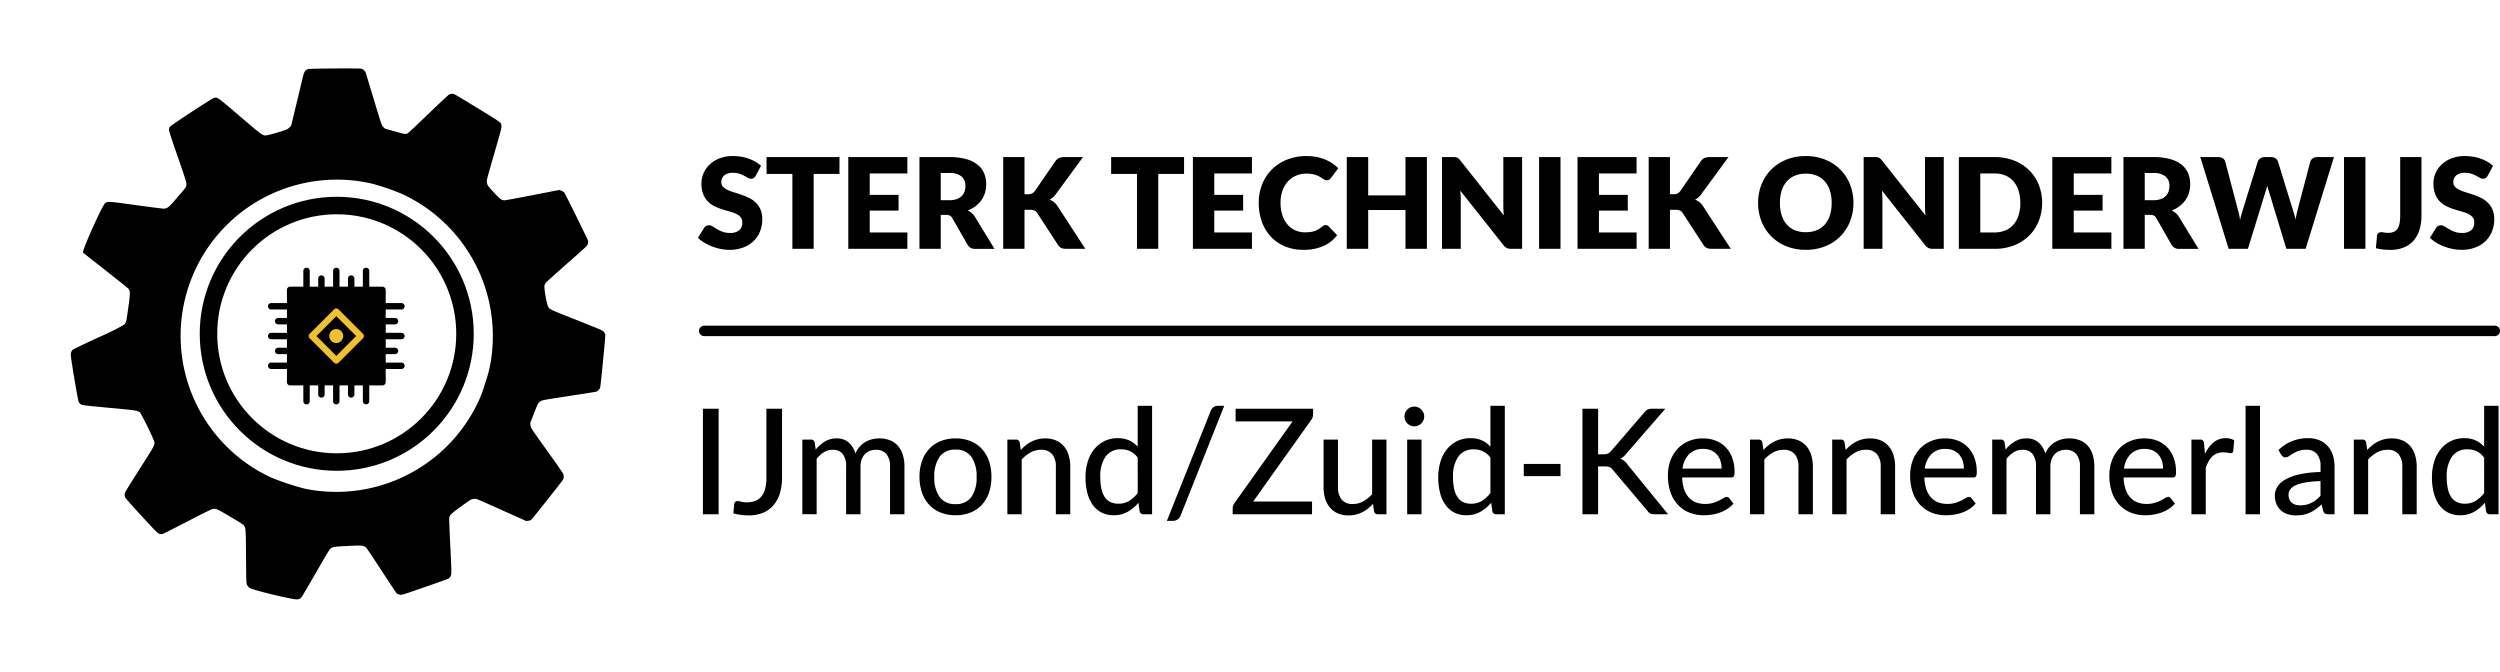
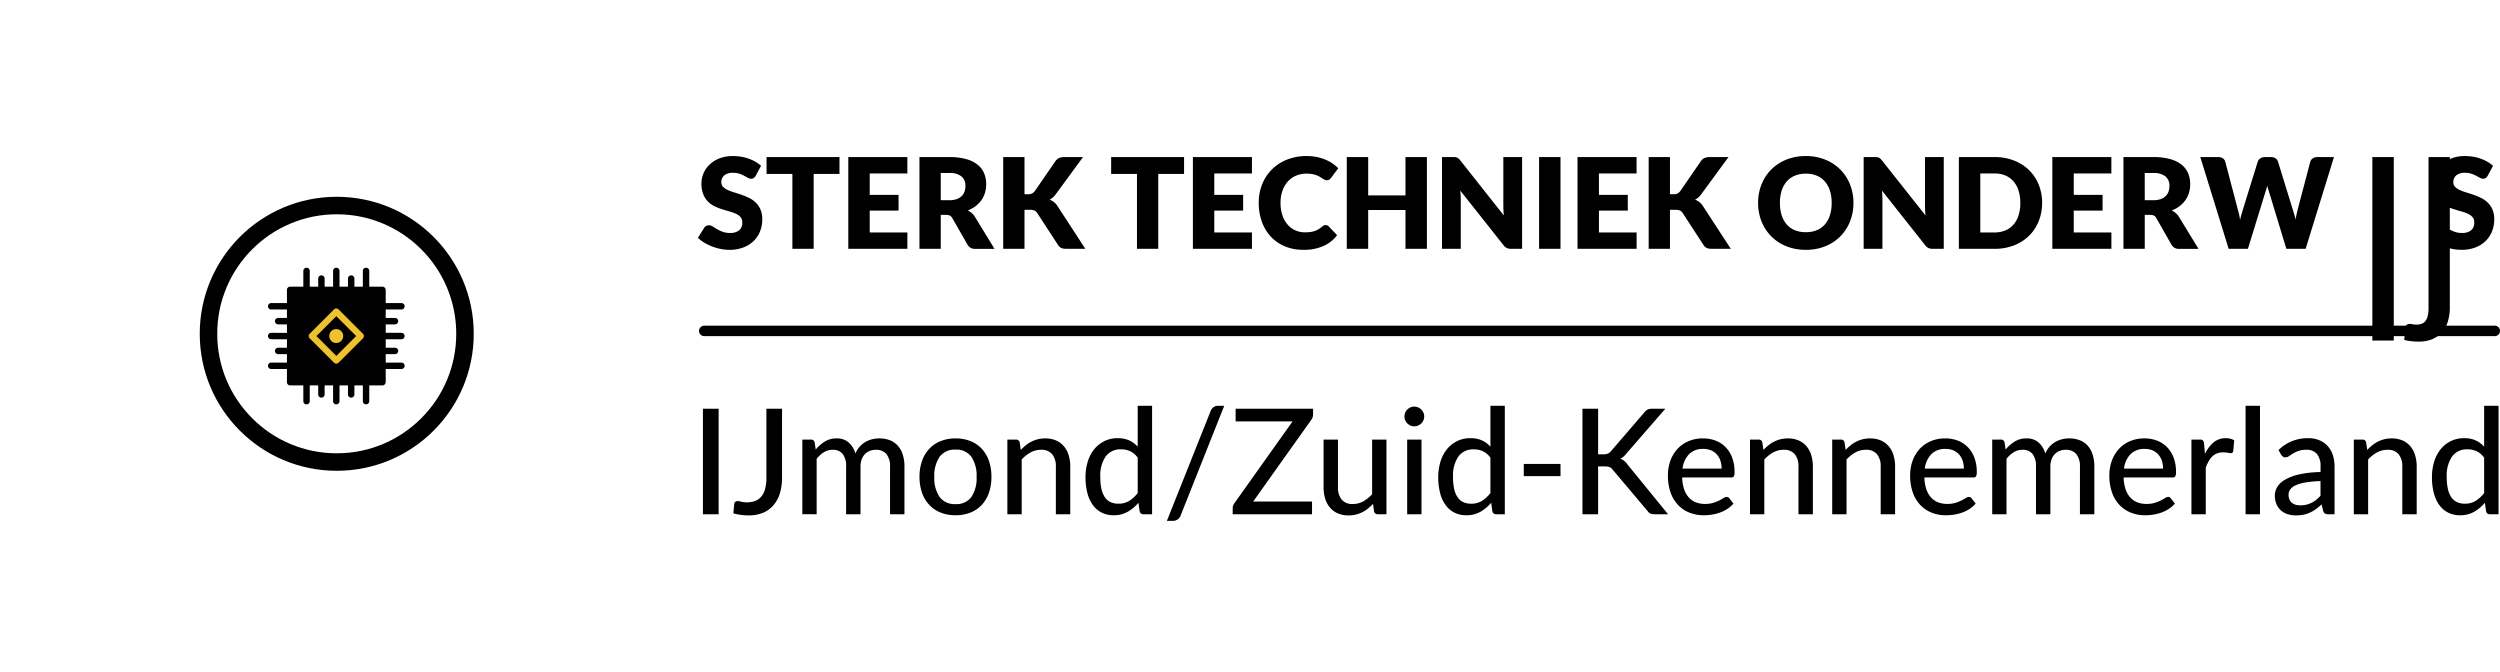
<svg xmlns="http://www.w3.org/2000/svg" width="714.553" height="192.096" viewBox="0 0 714.553 192.096">
  <g id="STO_logo_zwart" data-name="STO logo zwart" transform="translate(10.052)">
    <g id="Group_6" data-name="Group 6" transform="translate(-10.052 0)">
-       <path id="Path_4" data-name="Path 4" d="M86.262.167a2.574,2.574,0,0,0-.668.5c-.167.191-1.824,3.184-3.685,6.666s-3.553,6.593-3.768,6.939c-.632,1-.584.99-3.911,1.121l-2.945.131-.632-.31c-.632-.311-.7-.406-4.96-6.547-2.385-3.421-4.448-6.391-4.6-6.594a2,2,0,0,0-1.574-.763c-.513,0-14,4.483-14.464,4.806-.692.488-.835,1.061-.7,2.8.286,3.53.847,10.637.966,12.27l.143,1.825-.346.679c-.334.657-.453.764-2.79,2.386A28.656,28.656,0,0,1,39.46,27.9c-.978.286-1.1.251-8.776-2.933C22.8,21.7,23.029,21.786,22.1,22.2c-.453.214-9.313,11.232-9.492,11.8a1.511,1.511,0,0,0,0,.919c.1.3,1.812,2.659,4.793,6.581,4.03,5.318,4.662,6.213,4.782,6.726.167.774.167.774-1.383,4.472-1.371,3.3-1.681,3.767-2.611,4.1-.274.1-3.863.787-8,1.527-7.87,1.407-7.906,1.419-8.43,2.134C1.136,61.3-.4,75.586.1,75.885c.072.048,3.494,1.311,7.6,2.814s7.631,2.838,7.834,2.957c.787.453.966.966,1.681,4.925.37,2.015.668,3.91.668,4.234A2.4,2.4,0,0,1,17.6,91.9a72.465,72.465,0,0,1-5.867,5.711c-3.088,2.862-5.712,5.377-5.843,5.569a1.684,1.684,0,0,0-.215.966c0,.549.3,1.157,3.041,6.487,1.681,3.231,3.2,6.033,3.375,6.224a2.016,2.016,0,0,0,.811.465c.465.131,1.037.024,7.953-1.539,7.8-1.764,8.073-1.8,8.943-1.4a78.988,78.988,0,0,1,6.344,6.546c.453.835.429,1.073-.787,5.819-2.8,10.934-2.743,10.7-2.588,11.208a2.388,2.388,0,0,0,.405.776c.143.167,2.886,1.777,6.093,3.577,5.282,2.969,5.89,3.28,6.379,3.28a2.029,2.029,0,0,0,.906-.215c.2-.131,2.743-2.647,5.664-5.616s5.5-5.5,5.747-5.616c.87-.465,1.109-.441,5.473.537,2.254.5,4.233.99,4.388,1.1.823.536.87.644,3.41,8.275,2.4,7.191,2.468,7.381,2.921,7.787a2.194,2.194,0,0,0,.918.5c1.085.2,7.846-.227,12.163-.775,1.956-.251,2.373-.453,2.707-1.347.107-.286.894-3.84,1.741-7.894,1.025-4.841,1.634-7.512,1.777-7.75.465-.74.811-.919,4.448-2.3,3.923-1.5,4.424-1.61,5.294-1.145.215.119,2.957,2.277,6.081,4.8s5.855,4.686,6.057,4.806a1.546,1.546,0,0,0,.99.167c.608-.036.739-.131,4.162-2.719,6.952-5.258,7.608-5.772,7.834-6.093a1.984,1.984,0,0,0,.286-.894c.06-.525-.179-1.216-2.707-7.846-1.526-4.007-2.8-7.465-2.826-7.691-.119-.823.155-1.335,2.063-3.959,1.025-1.4,1.979-2.671,2.122-2.814a2.474,2.474,0,0,1,1.8-.763c.322,0,3.887.358,7.906.8l7.3.787.513-.227a2.866,2.866,0,0,0,.715-.465c.167-.191,4.34-11.376,5.032-13.486a1.855,1.855,0,0,0-.513-2.051c-.238-.25-3.2-2.48-6.57-4.96-6.057-4.448-6.129-4.507-6.427-5.163l-.3-.656.143-2.564c.191-3.35.215-3.505.656-4.149.358-.512.632-.667,7.309-4.018,3.828-1.92,7.035-3.566,7.143-3.65a2.683,2.683,0,0,0,.644-1.335c0-.5-3.088-14.512-3.279-14.881a2.185,2.185,0,0,0-.632-.656c-.5-.322.012-.286-12.079-1.06-4.638-.3-4.722-.322-5.425-.99a25.366,25.366,0,0,1-2.743-5.175,2.339,2.339,0,0,1,.1-1c.1-.263,1.932-3.447,4.078-7.072,3.744-6.3,3.911-6.606,3.911-7.177a2.69,2.69,0,0,0-.167-.883c-.155-.3-10.135-10.541-10.708-10.982a1.812,1.812,0,0,0-.954-.274l-.68-.049-6.725,3.733c-3.7,2.05-6.94,3.8-7.2,3.9-.823.286-1.359.107-3.577-1.133-2.242-1.252-2.48-1.43-2.826-2.11-.31-.6-.3-.441-.584-8.955-.238-7.036-.25-7.286-.513-7.811-.441-.894.429-.632-11.733-3.53C88.825.406,87.025,0,86.882,0A2.58,2.58,0,0,0,86.262.167Zm-4.591,31.6a45.627,45.627,0,0,1,8.824,1.979,44.771,44.771,0,0,1,29.619,33.292,36.835,36.835,0,0,1,.835,8.92,34.793,34.793,0,0,1-.537,7.571,44.859,44.859,0,0,1-38.98,36.929,71.76,71.76,0,0,1-10.493-.06,44.642,44.642,0,0,1,1.729-88.786A68.612,68.612,0,0,1,81.671,31.766Z" transform="matrix(0.951, 0.309, -0.309, 0.951, 47.092, 0)" />
      <g id="Path_18" data-name="Path 18" transform="translate(57.089 56.247)" fill="none">
        <path d="M39.157,0A39.157,39.157,0,1,1,0,39.157,39.157,39.157,0,0,1,39.157,0Z" stroke="none" />
        <path d="M 39.157 5 C 34.544 5 30.071 5.902 25.863 7.682 C 21.797 9.402 18.143 11.866 15.004 15.004 C 11.866 18.143 9.402 21.797 7.682 25.863 C 5.902 30.071 5 34.544 5 39.157 C 5 43.771 5.902 48.244 7.682 52.451 C 9.402 56.518 11.866 60.172 15.004 63.31 C 18.143 66.449 21.797 68.913 25.863 70.633 C 30.071 72.412 34.544 73.315 39.157 73.315 C 43.771 73.315 48.244 72.412 52.451 70.633 C 56.518 68.913 60.172 66.449 63.31 63.31 C 66.449 60.172 68.913 56.518 70.633 52.451 C 72.412 48.244 73.315 43.771 73.315 39.157 C 73.315 34.544 72.412 30.071 70.633 25.863 C 68.913 21.797 66.449 18.143 63.31 15.004 C 60.172 11.866 56.518 9.402 52.451 7.682 C 48.244 5.902 43.771 5 39.157 5 M 39.157 0 C 60.783 0 78.315 17.531 78.315 39.157 C 78.315 60.783 60.783 78.315 39.157 78.315 C 17.531 78.315 0 60.783 0 39.157 C 0 17.531 17.531 0 39.157 0 Z" stroke="none" fill="#000" />
      </g>
    </g>
    <g id="Group_3" data-name="Group 3" transform="translate(189.429 44.606)">
-       <path id="Path_573" data-name="Path 573" d="M16.649-7.641a2.285,2.285,0,0,1-.567.648,1.269,1.269,0,0,1-.765.216,1.871,1.871,0,0,1-.891-.261q-.477-.261-1.08-.585a8.962,8.962,0,0,0-1.377-.585,5.509,5.509,0,0,0-1.764-.261,3.8,3.8,0,0,0-2.547.729A2.48,2.48,0,0,0,6.822-5.77a1.815,1.815,0,0,0,.5,1.314,4.345,4.345,0,0,0,1.323.9,14.18,14.18,0,0,0,1.872.693q1.053.315,2.151.7a19.236,19.236,0,0,1,2.151.909A7.173,7.173,0,0,1,16.694.08a6.216,6.216,0,0,1,1.323,1.971,7.008,7.008,0,0,1,.5,2.8,9.12,9.12,0,0,1-.63,3.4,7.965,7.965,0,0,1-1.827,2.763,8.48,8.48,0,0,1-2.952,1.854,11.043,11.043,0,0,1-3.987.675,12.779,12.779,0,0,1-2.493-.252,14.8,14.8,0,0,1-2.457-.711,14.247,14.247,0,0,1-2.232-1.089,9.483,9.483,0,0,1-1.818-1.4l1.8-2.844a1.465,1.465,0,0,1,.558-.522,1.581,1.581,0,0,1,.774-.2,2.049,2.049,0,0,1,1.089.342q.549.342,1.242.756a10.107,10.107,0,0,0,1.593.756,5.973,5.973,0,0,0,2.124.342,4.043,4.043,0,0,0,2.574-.729A2.775,2.775,0,0,0,12.8,5.678a2.186,2.186,0,0,0-.5-1.494A3.893,3.893,0,0,0,10.97,3.23a12.189,12.189,0,0,0-1.863-.666q-1.044-.288-2.142-.639a15.67,15.67,0,0,1-2.142-.864A6.76,6.76,0,0,1,2.961-.289,6.317,6.317,0,0,1,1.638-2.377a8.29,8.29,0,0,1-.5-3.087,7.324,7.324,0,0,1,.594-2.88,7.434,7.434,0,0,1,1.746-2.5A8.585,8.585,0,0,1,6.3-12.6a10.437,10.437,0,0,1,3.834-.657,14.376,14.376,0,0,1,2.349.189,12.348,12.348,0,0,1,2.169.558,11.91,11.91,0,0,1,1.917.882,8.838,8.838,0,0,1,1.593,1.161Zm23.938-5.328v4.824H33.208v21.4H27.124v-21.4H19.745v-4.824Zm19.4,0v4.68H49.227v6.12H57.47v4.5H49.227V8.575H59.99v4.68H43.107V-12.969ZM69.529,3.554v9.7H63.446V-12.969h8.531a17.508,17.508,0,0,1,4.851.585A9.107,9.107,0,0,1,80.1-10.755a6.165,6.165,0,0,1,1.845,2.466,8.169,8.169,0,0,1,.576,3.1,8.311,8.311,0,0,1-.342,2.412,7.3,7.3,0,0,1-1.017,2.1,7.87,7.87,0,0,1-1.656,1.719,8.793,8.793,0,0,1-2.259,1.242,5.718,5.718,0,0,1,1.143.756,4.5,4.5,0,0,1,.927,1.1l5.58,9.125H79.392A2.337,2.337,0,0,1,77.2,12.1L72.841,4.49a1.834,1.834,0,0,0-.675-.72,2.259,2.259,0,0,0-1.089-.216Zm0-4.194h2.448a6.259,6.259,0,0,0,2.115-.315,3.821,3.821,0,0,0,1.431-.873,3.324,3.324,0,0,0,.81-1.3,5.008,5.008,0,0,0,.252-1.611,3.378,3.378,0,0,0-1.125-2.7,5.236,5.236,0,0,0-3.483-.972H69.529ZM93.467-2.35h.972A2.208,2.208,0,0,0,96.383-3.2l5.9-8.567a2.532,2.532,0,0,1,1.107-.954,4.053,4.053,0,0,1,1.521-.252h5.292l-7.775,10.6a5.2,5.2,0,0,1-.864.954,5.444,5.444,0,0,1-.918.63,4.633,4.633,0,0,1,1.251.693,4.574,4.574,0,0,1,1.035,1.179l7.919,12.167h-5.436a4.73,4.73,0,0,1-.891-.072,2.283,2.283,0,0,1-.639-.216,1.839,1.839,0,0,1-.468-.351,3.482,3.482,0,0,1-.378-.477L97.1,3.014a1.789,1.789,0,0,0-.819-.711A3.551,3.551,0,0,0,94.943,2.1H93.467V13.255H87.384V-12.969h6.084Zm45.609-10.619v4.824H131.7v21.4h-6.084v-21.4h-7.379v-4.824Zm19.4,0v4.68H147.716v6.12h8.243v4.5h-8.243V8.575h10.763v4.68H141.6V-12.969ZM179.555,6.47a1.223,1.223,0,0,1,.432.081,1.174,1.174,0,0,1,.414.279l2.412,2.538a10.012,10.012,0,0,1-3.969,3.123,13.887,13.887,0,0,1-5.643,1.053,13.442,13.442,0,0,1-5.355-1.017,11.588,11.588,0,0,1-4.014-2.808A12.365,12.365,0,0,1,161.3,5.471a15.685,15.685,0,0,1-.882-5.337,14.069,14.069,0,0,1,1.008-5.391A12.573,12.573,0,0,1,164.247-9.5a12.705,12.705,0,0,1,4.329-2.772,15.087,15.087,0,0,1,5.562-.99,14.167,14.167,0,0,1,2.781.261,13.591,13.591,0,0,1,2.439.72,11.474,11.474,0,0,1,2.088,1.1,10.063,10.063,0,0,1,1.692,1.413l-2.052,2.754a2.613,2.613,0,0,1-.468.459,1.218,1.218,0,0,1-.756.207,1.35,1.35,0,0,1-.612-.144,6.763,6.763,0,0,1-.612-.351q-.324-.207-.711-.45a5.455,5.455,0,0,0-.918-.45,7.587,7.587,0,0,0-1.242-.351,8.475,8.475,0,0,0-1.665-.144,7.613,7.613,0,0,0-3.024.585,6.63,6.63,0,0,0-2.349,1.674A7.763,7.763,0,0,0,167.2-3.34,10.344,10.344,0,0,0,166.65.134a10.8,10.8,0,0,0,.549,3.582,7.865,7.865,0,0,0,1.494,2.637,6.339,6.339,0,0,0,2.2,1.629,6.592,6.592,0,0,0,2.7.558,12.924,12.924,0,0,0,1.512-.081,6.24,6.24,0,0,0,1.269-.279,5.869,5.869,0,0,0,1.116-.513,7.451,7.451,0,0,0,1.071-.783,2.128,2.128,0,0,1,.468-.3A1.226,1.226,0,0,1,179.555,6.47Zm28.924,6.786h-6.12V2.168H191.7V13.255h-6.12V-12.969h6.12V-2.008H202.36V-12.969h6.12ZM216-12.969a5.164,5.164,0,0,1,.666.036,1.7,1.7,0,0,1,.486.135,1.622,1.622,0,0,1,.414.279,4.732,4.732,0,0,1,.45.486L230.474,3.716q-.072-.756-.108-1.467T230.33.908V-12.969h5.364V13.255h-3.168a2.919,2.919,0,0,1-1.188-.216,2.542,2.542,0,0,1-.936-.792L218.037-3.376q.054.684.09,1.341T218.163-.8V13.255H212.8V-12.969Zm30.67,26.224h-6.12V-12.969h6.12Zm21.742-26.224v4.68H257.652v6.12H265.9v4.5h-8.243V8.575h10.763v4.68H251.532V-12.969ZM277.954-2.35h.972A2.208,2.208,0,0,0,280.87-3.2l5.9-8.567a2.532,2.532,0,0,1,1.107-.954,4.053,4.053,0,0,1,1.521-.252h5.292l-7.775,10.6a5.2,5.2,0,0,1-.864.954,5.443,5.443,0,0,1-.918.63,4.633,4.633,0,0,1,1.251.693,4.575,4.575,0,0,1,1.035,1.179l7.919,12.167h-5.436a4.73,4.73,0,0,1-.891-.072,2.283,2.283,0,0,1-.639-.216,1.838,1.838,0,0,1-.468-.351,3.48,3.48,0,0,1-.378-.477l-5.94-9.125a1.789,1.789,0,0,0-.819-.711A3.551,3.551,0,0,0,279.43,2.1h-1.476V13.255h-6.084V-12.969h6.084ZM330.4.134a14.093,14.093,0,0,1-.981,5.292,12.506,12.506,0,0,1-7.055,7.091,14.6,14.6,0,0,1-5.571,1.026,14.666,14.666,0,0,1-5.58-1.026,12.747,12.747,0,0,1-4.311-2.835,12.684,12.684,0,0,1-2.772-4.257,14.093,14.093,0,0,1-.981-5.292,14.093,14.093,0,0,1,.981-5.292,12.586,12.586,0,0,1,2.772-4.248,12.815,12.815,0,0,1,4.311-2.826,14.666,14.666,0,0,1,5.58-1.026,14.486,14.486,0,0,1,5.571,1.035,12.848,12.848,0,0,1,4.293,2.835,12.655,12.655,0,0,1,2.763,4.248A14.044,14.044,0,0,1,330.4.134Zm-6.228,0a11.339,11.339,0,0,0-.5-3.5A7.415,7.415,0,0,0,322.222-6a6.249,6.249,0,0,0-2.313-1.656,7.96,7.96,0,0,0-3.114-.576,8.077,8.077,0,0,0-3.141.576A6.233,6.233,0,0,0,311.333-6a7.415,7.415,0,0,0-1.449,2.637,11.338,11.338,0,0,0-.5,3.5,11.4,11.4,0,0,0,.5,3.519,7.415,7.415,0,0,0,1.449,2.637,6.146,6.146,0,0,0,2.322,1.647A8.19,8.19,0,0,0,316.8,8.5a8.071,8.071,0,0,0,3.114-.567,6.16,6.16,0,0,0,2.313-1.647,7.415,7.415,0,0,0,1.449-2.637A11.4,11.4,0,0,0,324.175.134Zm12.347-13.1a5.163,5.163,0,0,1,.666.036,1.7,1.7,0,0,1,.486.135,1.621,1.621,0,0,1,.414.279,4.728,4.728,0,0,1,.45.486L350.993,3.716q-.072-.756-.108-1.467T350.849.908V-12.969h5.364V13.255h-3.168a2.919,2.919,0,0,1-1.188-.216,2.542,2.542,0,0,1-.936-.792L338.556-3.376q.054.684.09,1.341T338.682-.8V13.255h-5.364V-12.969Zm47.8,13.1a13.751,13.751,0,0,1-.981,5.247,12.275,12.275,0,0,1-2.763,4.158,12.531,12.531,0,0,1-4.293,2.736,15.19,15.19,0,0,1-5.571.981H360.532V-12.969H370.72a15.067,15.067,0,0,1,5.571.99,12.712,12.712,0,0,1,4.293,2.736,12.179,12.179,0,0,1,2.763,4.149A13.7,13.7,0,0,1,384.327.134Zm-6.228,0a11.425,11.425,0,0,0-.5-3.51,7.5,7.5,0,0,0-1.449-2.655A6.292,6.292,0,0,0,373.834-7.7a7.853,7.853,0,0,0-3.114-.585h-4.068V8.575h4.068a7.852,7.852,0,0,0,3.114-.585,6.292,6.292,0,0,0,2.313-1.674A7.5,7.5,0,0,0,377.6,3.662,11.489,11.489,0,0,0,378.1.134Zm26.026-13.1v4.68H393.362v6.12h8.243v4.5h-8.243V8.575h10.763v4.68H387.243V-12.969Zm9.539,16.523v9.7h-6.084V-12.969h8.531a17.507,17.507,0,0,1,4.851.585,9.107,9.107,0,0,1,3.276,1.629,6.165,6.165,0,0,1,1.845,2.466,8.169,8.169,0,0,1,.576,3.1,8.31,8.31,0,0,1-.342,2.412,7.3,7.3,0,0,1-1.017,2.1,7.871,7.871,0,0,1-1.656,1.719,8.794,8.794,0,0,1-2.259,1.242,5.718,5.718,0,0,1,1.143.756,4.5,4.5,0,0,1,.927,1.1l5.58,9.125h-5.508a2.337,2.337,0,0,1-2.2-1.152L416.976,4.49a1.833,1.833,0,0,0-.675-.72,2.259,2.259,0,0,0-1.089-.216Zm0-4.194h2.448a6.259,6.259,0,0,0,2.115-.315,3.821,3.821,0,0,0,1.431-.873,3.325,3.325,0,0,0,.81-1.3,5.008,5.008,0,0,0,.252-1.611,3.378,3.378,0,0,0-1.125-2.7,5.236,5.236,0,0,0-3.483-.972h-2.448ZM429.54-12.969h5.112a2.3,2.3,0,0,1,1.323.36,1.648,1.648,0,0,1,.693.954l3.6,13.679q.18.666.36,1.422a12.813,12.813,0,0,1,.27,1.584q.18-.846.4-1.593t.414-1.413l4.248-13.679a1.885,1.885,0,0,1,.693-.909,2.06,2.06,0,0,1,1.287-.4h1.8a2.261,2.261,0,0,1,1.3.351,1.8,1.8,0,0,1,.711.963l4.212,13.679q.2.63.414,1.341t.378,1.521q.144-.792.3-1.512t.315-1.35l3.6-13.679a1.712,1.712,0,0,1,.684-.918,2.131,2.131,0,0,1,1.3-.4h4.788l-8.1,26.224h-5.508L449.194-3q-.126-.378-.261-.828t-.261-.954q-.126.5-.261.954T448.15-3l-5,16.253h-5.508Zm47.193,26.224h-6.12V-12.969h6.12Zm16.019-9.5a13.661,13.661,0,0,1-.549,4,8.442,8.442,0,0,1-1.656,3.087,7.438,7.438,0,0,1-2.781,2,10.032,10.032,0,0,1-3.942.711,18.826,18.826,0,0,1-2.025-.108,17.385,17.385,0,0,1-2.079-.36l.324-3.546a1.066,1.066,0,0,1,.369-.756,1.372,1.372,0,0,1,.927-.288,3.63,3.63,0,0,1,.756.1,5.1,5.1,0,0,0,1.08.1,4.431,4.431,0,0,0,1.539-.243,2.385,2.385,0,0,0,1.089-.81,3.9,3.9,0,0,0,.648-1.485,10.087,10.087,0,0,0,.216-2.268V-12.969h6.084ZM511.686-7.641a2.285,2.285,0,0,1-.567.648,1.269,1.269,0,0,1-.765.216,1.871,1.871,0,0,1-.891-.261q-.477-.261-1.08-.585a8.962,8.962,0,0,0-1.377-.585,5.509,5.509,0,0,0-1.764-.261,3.8,3.8,0,0,0-2.547.729,2.48,2.48,0,0,0-.837,1.971,1.816,1.816,0,0,0,.5,1.314,4.345,4.345,0,0,0,1.323.9,14.179,14.179,0,0,0,1.872.693q1.053.315,2.151.7a19.238,19.238,0,0,1,2.151.909A7.172,7.172,0,0,1,511.731.08a6.218,6.218,0,0,1,1.323,1.971,7.008,7.008,0,0,1,.5,2.8,9.121,9.121,0,0,1-.63,3.4,7.965,7.965,0,0,1-1.827,2.763,8.48,8.48,0,0,1-2.952,1.854,11.044,11.044,0,0,1-3.987.675,12.778,12.778,0,0,1-2.493-.252,14.8,14.8,0,0,1-2.457-.711,14.249,14.249,0,0,1-2.232-1.089,9.482,9.482,0,0,1-1.818-1.4l1.8-2.844a1.465,1.465,0,0,1,.558-.522,1.581,1.581,0,0,1,.774-.2,2.049,2.049,0,0,1,1.089.342q.549.342,1.242.756a10.108,10.108,0,0,0,1.593.756,5.973,5.973,0,0,0,2.124.342,4.043,4.043,0,0,0,2.574-.729,2.775,2.775,0,0,0,.918-2.313,2.186,2.186,0,0,0-.5-1.494,3.894,3.894,0,0,0-1.323-.954,12.191,12.191,0,0,0-1.863-.666Q503.1,2.276,502,1.925a15.668,15.668,0,0,1-2.142-.864A6.759,6.759,0,0,1,498-.289a6.317,6.317,0,0,1-1.323-2.088,8.29,8.29,0,0,1-.5-3.087,7.324,7.324,0,0,1,.594-2.88,7.434,7.434,0,0,1,1.746-2.5,8.585,8.585,0,0,1,2.826-1.755,10.437,10.437,0,0,1,3.834-.657,14.376,14.376,0,0,1,2.349.189,12.349,12.349,0,0,1,2.169.558,11.913,11.913,0,0,1,1.917.882,8.834,8.834,0,0,1,1.593,1.161Z" transform="translate(-0.126 13.257)" />
+       <path id="Path_573" data-name="Path 573" d="M16.649-7.641a2.285,2.285,0,0,1-.567.648,1.269,1.269,0,0,1-.765.216,1.871,1.871,0,0,1-.891-.261q-.477-.261-1.08-.585a8.962,8.962,0,0,0-1.377-.585,5.509,5.509,0,0,0-1.764-.261,3.8,3.8,0,0,0-2.547.729A2.48,2.48,0,0,0,6.822-5.77a1.815,1.815,0,0,0,.5,1.314,4.345,4.345,0,0,0,1.323.9,14.18,14.18,0,0,0,1.872.693q1.053.315,2.151.7a19.236,19.236,0,0,1,2.151.909A7.173,7.173,0,0,1,16.694.08a6.216,6.216,0,0,1,1.323,1.971,7.008,7.008,0,0,1,.5,2.8,9.12,9.12,0,0,1-.63,3.4,7.965,7.965,0,0,1-1.827,2.763,8.48,8.48,0,0,1-2.952,1.854,11.043,11.043,0,0,1-3.987.675,12.779,12.779,0,0,1-2.493-.252,14.8,14.8,0,0,1-2.457-.711,14.247,14.247,0,0,1-2.232-1.089,9.483,9.483,0,0,1-1.818-1.4l1.8-2.844a1.465,1.465,0,0,1,.558-.522,1.581,1.581,0,0,1,.774-.2,2.049,2.049,0,0,1,1.089.342q.549.342,1.242.756a10.107,10.107,0,0,0,1.593.756,5.973,5.973,0,0,0,2.124.342,4.043,4.043,0,0,0,2.574-.729A2.775,2.775,0,0,0,12.8,5.678a2.186,2.186,0,0,0-.5-1.494A3.893,3.893,0,0,0,10.97,3.23a12.189,12.189,0,0,0-1.863-.666q-1.044-.288-2.142-.639a15.67,15.67,0,0,1-2.142-.864A6.76,6.76,0,0,1,2.961-.289,6.317,6.317,0,0,1,1.638-2.377a8.29,8.29,0,0,1-.5-3.087,7.324,7.324,0,0,1,.594-2.88,7.434,7.434,0,0,1,1.746-2.5A8.585,8.585,0,0,1,6.3-12.6a10.437,10.437,0,0,1,3.834-.657,14.376,14.376,0,0,1,2.349.189,12.348,12.348,0,0,1,2.169.558,11.91,11.91,0,0,1,1.917.882,8.838,8.838,0,0,1,1.593,1.161Zm23.938-5.328v4.824H33.208v21.4H27.124v-21.4H19.745v-4.824Zm19.4,0v4.68H49.227v6.12H57.47v4.5H49.227V8.575H59.99v4.68H43.107V-12.969ZM69.529,3.554v9.7H63.446V-12.969h8.531a17.508,17.508,0,0,1,4.851.585A9.107,9.107,0,0,1,80.1-10.755a6.165,6.165,0,0,1,1.845,2.466,8.169,8.169,0,0,1,.576,3.1,8.311,8.311,0,0,1-.342,2.412,7.3,7.3,0,0,1-1.017,2.1,7.87,7.87,0,0,1-1.656,1.719,8.793,8.793,0,0,1-2.259,1.242,5.718,5.718,0,0,1,1.143.756,4.5,4.5,0,0,1,.927,1.1l5.58,9.125H79.392A2.337,2.337,0,0,1,77.2,12.1L72.841,4.49a1.834,1.834,0,0,0-.675-.72,2.259,2.259,0,0,0-1.089-.216Zm0-4.194h2.448a6.259,6.259,0,0,0,2.115-.315,3.821,3.821,0,0,0,1.431-.873,3.324,3.324,0,0,0,.81-1.3,5.008,5.008,0,0,0,.252-1.611,3.378,3.378,0,0,0-1.125-2.7,5.236,5.236,0,0,0-3.483-.972H69.529ZM93.467-2.35h.972A2.208,2.208,0,0,0,96.383-3.2l5.9-8.567a2.532,2.532,0,0,1,1.107-.954,4.053,4.053,0,0,1,1.521-.252h5.292l-7.775,10.6a5.2,5.2,0,0,1-.864.954,5.444,5.444,0,0,1-.918.63,4.633,4.633,0,0,1,1.251.693,4.574,4.574,0,0,1,1.035,1.179l7.919,12.167h-5.436a4.73,4.73,0,0,1-.891-.072,2.283,2.283,0,0,1-.639-.216,1.839,1.839,0,0,1-.468-.351,3.482,3.482,0,0,1-.378-.477L97.1,3.014a1.789,1.789,0,0,0-.819-.711A3.551,3.551,0,0,0,94.943,2.1H93.467V13.255H87.384V-12.969h6.084Zm45.609-10.619v4.824H131.7v21.4h-6.084v-21.4h-7.379v-4.824Zm19.4,0v4.68H147.716v6.12h8.243v4.5h-8.243V8.575h10.763v4.68H141.6V-12.969ZM179.555,6.47a1.223,1.223,0,0,1,.432.081,1.174,1.174,0,0,1,.414.279l2.412,2.538a10.012,10.012,0,0,1-3.969,3.123,13.887,13.887,0,0,1-5.643,1.053,13.442,13.442,0,0,1-5.355-1.017,11.588,11.588,0,0,1-4.014-2.808A12.365,12.365,0,0,1,161.3,5.471a15.685,15.685,0,0,1-.882-5.337,14.069,14.069,0,0,1,1.008-5.391A12.573,12.573,0,0,1,164.247-9.5a12.705,12.705,0,0,1,4.329-2.772,15.087,15.087,0,0,1,5.562-.99,14.167,14.167,0,0,1,2.781.261,13.591,13.591,0,0,1,2.439.72,11.474,11.474,0,0,1,2.088,1.1,10.063,10.063,0,0,1,1.692,1.413l-2.052,2.754a2.613,2.613,0,0,1-.468.459,1.218,1.218,0,0,1-.756.207,1.35,1.35,0,0,1-.612-.144,6.763,6.763,0,0,1-.612-.351q-.324-.207-.711-.45a5.455,5.455,0,0,0-.918-.45,7.587,7.587,0,0,0-1.242-.351,8.475,8.475,0,0,0-1.665-.144,7.613,7.613,0,0,0-3.024.585,6.63,6.63,0,0,0-2.349,1.674A7.763,7.763,0,0,0,167.2-3.34,10.344,10.344,0,0,0,166.65.134a10.8,10.8,0,0,0,.549,3.582,7.865,7.865,0,0,0,1.494,2.637,6.339,6.339,0,0,0,2.2,1.629,6.592,6.592,0,0,0,2.7.558,12.924,12.924,0,0,0,1.512-.081,6.24,6.24,0,0,0,1.269-.279,5.869,5.869,0,0,0,1.116-.513,7.451,7.451,0,0,0,1.071-.783,2.128,2.128,0,0,1,.468-.3A1.226,1.226,0,0,1,179.555,6.47Zm28.924,6.786h-6.12V2.168H191.7V13.255h-6.12V-12.969h6.12V-2.008H202.36V-12.969h6.12ZM216-12.969a5.164,5.164,0,0,1,.666.036,1.7,1.7,0,0,1,.486.135,1.622,1.622,0,0,1,.414.279,4.732,4.732,0,0,1,.45.486L230.474,3.716q-.072-.756-.108-1.467T230.33.908V-12.969h5.364V13.255h-3.168a2.919,2.919,0,0,1-1.188-.216,2.542,2.542,0,0,1-.936-.792L218.037-3.376q.054.684.09,1.341T218.163-.8V13.255H212.8V-12.969Zm30.67,26.224h-6.12V-12.969h6.12Zm21.742-26.224v4.68H257.652v6.12H265.9v4.5h-8.243V8.575h10.763v4.68H251.532V-12.969ZM277.954-2.35h.972A2.208,2.208,0,0,0,280.87-3.2l5.9-8.567a2.532,2.532,0,0,1,1.107-.954,4.053,4.053,0,0,1,1.521-.252h5.292l-7.775,10.6a5.2,5.2,0,0,1-.864.954,5.443,5.443,0,0,1-.918.63,4.633,4.633,0,0,1,1.251.693,4.575,4.575,0,0,1,1.035,1.179l7.919,12.167h-5.436a4.73,4.73,0,0,1-.891-.072,2.283,2.283,0,0,1-.639-.216,1.838,1.838,0,0,1-.468-.351,3.48,3.48,0,0,1-.378-.477l-5.94-9.125a1.789,1.789,0,0,0-.819-.711A3.551,3.551,0,0,0,279.43,2.1h-1.476V13.255h-6.084V-12.969h6.084ZM330.4.134a14.093,14.093,0,0,1-.981,5.292,12.506,12.506,0,0,1-7.055,7.091,14.6,14.6,0,0,1-5.571,1.026,14.666,14.666,0,0,1-5.58-1.026,12.747,12.747,0,0,1-4.311-2.835,12.684,12.684,0,0,1-2.772-4.257,14.093,14.093,0,0,1-.981-5.292,14.093,14.093,0,0,1,.981-5.292,12.586,12.586,0,0,1,2.772-4.248,12.815,12.815,0,0,1,4.311-2.826,14.666,14.666,0,0,1,5.58-1.026,14.486,14.486,0,0,1,5.571,1.035,12.848,12.848,0,0,1,4.293,2.835,12.655,12.655,0,0,1,2.763,4.248A14.044,14.044,0,0,1,330.4.134Zm-6.228,0a11.339,11.339,0,0,0-.5-3.5A7.415,7.415,0,0,0,322.222-6a6.249,6.249,0,0,0-2.313-1.656,7.96,7.96,0,0,0-3.114-.576,8.077,8.077,0,0,0-3.141.576A6.233,6.233,0,0,0,311.333-6a7.415,7.415,0,0,0-1.449,2.637,11.338,11.338,0,0,0-.5,3.5,11.4,11.4,0,0,0,.5,3.519,7.415,7.415,0,0,0,1.449,2.637,6.146,6.146,0,0,0,2.322,1.647A8.19,8.19,0,0,0,316.8,8.5a8.071,8.071,0,0,0,3.114-.567,6.16,6.16,0,0,0,2.313-1.647,7.415,7.415,0,0,0,1.449-2.637A11.4,11.4,0,0,0,324.175.134Zm12.347-13.1a5.163,5.163,0,0,1,.666.036,1.7,1.7,0,0,1,.486.135,1.621,1.621,0,0,1,.414.279,4.728,4.728,0,0,1,.45.486L350.993,3.716q-.072-.756-.108-1.467T350.849.908V-12.969h5.364V13.255h-3.168a2.919,2.919,0,0,1-1.188-.216,2.542,2.542,0,0,1-.936-.792L338.556-3.376q.054.684.09,1.341T338.682-.8V13.255h-5.364V-12.969Zm47.8,13.1a13.751,13.751,0,0,1-.981,5.247,12.275,12.275,0,0,1-2.763,4.158,12.531,12.531,0,0,1-4.293,2.736,15.19,15.19,0,0,1-5.571.981H360.532V-12.969H370.72a15.067,15.067,0,0,1,5.571.99,12.712,12.712,0,0,1,4.293,2.736,12.179,12.179,0,0,1,2.763,4.149A13.7,13.7,0,0,1,384.327.134Zm-6.228,0a11.425,11.425,0,0,0-.5-3.51,7.5,7.5,0,0,0-1.449-2.655A6.292,6.292,0,0,0,373.834-7.7a7.853,7.853,0,0,0-3.114-.585h-4.068V8.575h4.068a7.852,7.852,0,0,0,3.114-.585,6.292,6.292,0,0,0,2.313-1.674A7.5,7.5,0,0,0,377.6,3.662,11.489,11.489,0,0,0,378.1.134Zm26.026-13.1v4.68H393.362v6.12h8.243v4.5h-8.243V8.575h10.763v4.68H387.243V-12.969Zm9.539,16.523v9.7h-6.084V-12.969h8.531a17.507,17.507,0,0,1,4.851.585,9.107,9.107,0,0,1,3.276,1.629,6.165,6.165,0,0,1,1.845,2.466,8.169,8.169,0,0,1,.576,3.1,8.31,8.31,0,0,1-.342,2.412,7.3,7.3,0,0,1-1.017,2.1,7.871,7.871,0,0,1-1.656,1.719,8.794,8.794,0,0,1-2.259,1.242,5.718,5.718,0,0,1,1.143.756,4.5,4.5,0,0,1,.927,1.1l5.58,9.125h-5.508a2.337,2.337,0,0,1-2.2-1.152L416.976,4.49a1.833,1.833,0,0,0-.675-.72,2.259,2.259,0,0,0-1.089-.216Zm0-4.194h2.448a6.259,6.259,0,0,0,2.115-.315,3.821,3.821,0,0,0,1.431-.873,3.325,3.325,0,0,0,.81-1.3,5.008,5.008,0,0,0,.252-1.611,3.378,3.378,0,0,0-1.125-2.7,5.236,5.236,0,0,0-3.483-.972h-2.448ZM429.54-12.969h5.112a2.3,2.3,0,0,1,1.323.36,1.648,1.648,0,0,1,.693.954l3.6,13.679q.18.666.36,1.422a12.813,12.813,0,0,1,.27,1.584q.18-.846.4-1.593t.414-1.413l4.248-13.679a1.885,1.885,0,0,1,.693-.909,2.06,2.06,0,0,1,1.287-.4h1.8a2.261,2.261,0,0,1,1.3.351,1.8,1.8,0,0,1,.711.963l4.212,13.679q.2.63.414,1.341t.378,1.521q.144-.792.3-1.512t.315-1.35l3.6-13.679a1.712,1.712,0,0,1,.684-.918,2.131,2.131,0,0,1,1.3-.4h4.788l-8.1,26.224h-5.508L449.194-3q-.126-.378-.261-.828t-.261-.954q-.126.5-.261.954T448.15-3l-5,16.253h-5.508m47.193,26.224h-6.12V-12.969h6.12Zm16.019-9.5a13.661,13.661,0,0,1-.549,4,8.442,8.442,0,0,1-1.656,3.087,7.438,7.438,0,0,1-2.781,2,10.032,10.032,0,0,1-3.942.711,18.826,18.826,0,0,1-2.025-.108,17.385,17.385,0,0,1-2.079-.36l.324-3.546a1.066,1.066,0,0,1,.369-.756,1.372,1.372,0,0,1,.927-.288,3.63,3.63,0,0,1,.756.1,5.1,5.1,0,0,0,1.08.1,4.431,4.431,0,0,0,1.539-.243,2.385,2.385,0,0,0,1.089-.81,3.9,3.9,0,0,0,.648-1.485,10.087,10.087,0,0,0,.216-2.268V-12.969h6.084ZM511.686-7.641a2.285,2.285,0,0,1-.567.648,1.269,1.269,0,0,1-.765.216,1.871,1.871,0,0,1-.891-.261q-.477-.261-1.08-.585a8.962,8.962,0,0,0-1.377-.585,5.509,5.509,0,0,0-1.764-.261,3.8,3.8,0,0,0-2.547.729,2.48,2.48,0,0,0-.837,1.971,1.816,1.816,0,0,0,.5,1.314,4.345,4.345,0,0,0,1.323.9,14.179,14.179,0,0,0,1.872.693q1.053.315,2.151.7a19.238,19.238,0,0,1,2.151.909A7.172,7.172,0,0,1,511.731.08a6.218,6.218,0,0,1,1.323,1.971,7.008,7.008,0,0,1,.5,2.8,9.121,9.121,0,0,1-.63,3.4,7.965,7.965,0,0,1-1.827,2.763,8.48,8.48,0,0,1-2.952,1.854,11.044,11.044,0,0,1-3.987.675,12.778,12.778,0,0,1-2.493-.252,14.8,14.8,0,0,1-2.457-.711,14.249,14.249,0,0,1-2.232-1.089,9.482,9.482,0,0,1-1.818-1.4l1.8-2.844a1.465,1.465,0,0,1,.558-.522,1.581,1.581,0,0,1,.774-.2,2.049,2.049,0,0,1,1.089.342q.549.342,1.242.756a10.108,10.108,0,0,0,1.593.756,5.973,5.973,0,0,0,2.124.342,4.043,4.043,0,0,0,2.574-.729,2.775,2.775,0,0,0,.918-2.313,2.186,2.186,0,0,0-.5-1.494,3.894,3.894,0,0,0-1.323-.954,12.191,12.191,0,0,0-1.863-.666Q503.1,2.276,502,1.925a15.668,15.668,0,0,1-2.142-.864A6.759,6.759,0,0,1,498-.289a6.317,6.317,0,0,1-1.323-2.088,8.29,8.29,0,0,1-.5-3.087,7.324,7.324,0,0,1,.594-2.88,7.434,7.434,0,0,1,1.746-2.5,8.585,8.585,0,0,1,2.826-1.755,10.437,10.437,0,0,1,3.834-.657,14.376,14.376,0,0,1,2.349.189,12.349,12.349,0,0,1,2.169.558,11.913,11.913,0,0,1,1.917.882,8.834,8.834,0,0,1,1.593,1.161Z" transform="translate(-0.126 13.257)" />
      <path id="Path_574" data-name="Path 574" d="M6.352,15.5H1.859V-14.658H6.352ZM24.474,5a15.179,15.179,0,0,1-.63,4.536,9.451,9.451,0,0,1-1.837,3.412,7.914,7.914,0,0,1-3,2.142,10.687,10.687,0,0,1-4.126.745,16.908,16.908,0,0,1-4.326-.588L10.8,12.6a1,1,0,0,1,.283-.619.984.984,0,0,1,.724-.241,3.772,3.772,0,0,1,.976.178,6.049,6.049,0,0,0,1.627.178,6.62,6.62,0,0,0,2.383-.4,4.234,4.234,0,0,0,1.753-1.249,5.707,5.707,0,0,0,1.081-2.173A11.96,11.96,0,0,0,20,5.1v-19.76h4.473Zm5.8,10.5V-5.839h2.457A1,1,0,0,1,33.8-5.02l.294,2.037a10.9,10.9,0,0,1,2.614-2.3,6.261,6.261,0,0,1,3.37-.892A5.018,5.018,0,0,1,43.52-5.009a6.7,6.7,0,0,1,1.932,3.16,6.647,6.647,0,0,1,1.2-1.953,6.764,6.764,0,0,1,1.638-1.344,7.284,7.284,0,0,1,1.921-.777,8.58,8.58,0,0,1,2.068-.252,8.088,8.088,0,0,1,3.034.535,5.983,5.983,0,0,1,2.257,1.564,6.874,6.874,0,0,1,1.407,2.541,11.307,11.307,0,0,1,.483,3.444V15.5H55.342V1.91A5.436,5.436,0,0,0,54.3-1.7,3.768,3.768,0,0,0,51.268-2.92a4.672,4.672,0,0,0-1.68.3,3.87,3.87,0,0,0-1.4.913A4.343,4.343,0,0,0,47.247-.19a5.843,5.843,0,0,0-.346,2.1V15.5H42.785V1.91A5.613,5.613,0,0,0,41.8-1.744,3.569,3.569,0,0,0,38.9-2.92a4.626,4.626,0,0,0-2.457.693,7.945,7.945,0,0,0-2.079,1.89V15.5Zm43.8-21.67a11.277,11.277,0,0,1,4.252.766,8.866,8.866,0,0,1,3.234,2.2A9.827,9.827,0,0,1,83.606.261a13.618,13.618,0,0,1,.714,4.546,13.711,13.711,0,0,1-.714,4.557,9.7,9.7,0,0,1-2.047,3.465,8.928,8.928,0,0,1-3.234,2.194,11.277,11.277,0,0,1-4.252.766,11.337,11.337,0,0,1-4.273-.766,9.029,9.029,0,0,1-3.244-2.194,9.745,9.745,0,0,1-2.068-3.465,13.53,13.53,0,0,1-.724-4.557A13.439,13.439,0,0,1,64.487.261,9.869,9.869,0,0,1,66.555-3.2a8.966,8.966,0,0,1,3.244-2.2A11.337,11.337,0,0,1,74.072-6.175Zm0,18.773a5.229,5.229,0,0,0,4.515-2.037,9.565,9.565,0,0,0,1.491-5.733A9.615,9.615,0,0,0,78.587-.915a5.218,5.218,0,0,0-4.515-2.047A5.292,5.292,0,0,0,69.505-.915,9.564,9.564,0,0,0,68,4.829a9.515,9.515,0,0,0,1.5,5.733A5.3,5.3,0,0,0,74.072,12.6ZM92.719-2.878a14.457,14.457,0,0,1,1.449-1.344,9.123,9.123,0,0,1,1.606-1.039A8.6,8.6,0,0,1,97.6-5.933a8.681,8.681,0,0,1,2.089-.241,7.617,7.617,0,0,1,3.1.588,6.149,6.149,0,0,1,2.236,1.648,7.14,7.14,0,0,1,1.365,2.551,11.1,11.1,0,0,1,.462,3.3V15.5h-4.116V1.91a5.436,5.436,0,0,0-1.05-3.559,3.928,3.928,0,0,0-3.213-1.27,6.1,6.1,0,0,0-2.95.745A9.829,9.829,0,0,0,92.971-.148V15.5H88.876V-5.839h2.457A1,1,0,0,1,92.4-5.02Zm33.409,2.2a5.794,5.794,0,0,0-2.173-1.848,6.3,6.3,0,0,0-2.614-.525,5.158,5.158,0,0,0-4.357,2.026,9.633,9.633,0,0,0-1.543,5.911,15.045,15.045,0,0,0,.346,3.475,6.626,6.626,0,0,0,1.008,2.352,4,4,0,0,0,1.627,1.344,5.311,5.311,0,0,0,2.184.43,5.791,5.791,0,0,0,3.087-.8,9.322,9.322,0,0,0,2.436-2.247ZM130.243-15.5V15.5h-2.478a1,1,0,0,1-1.071-.819l-.357-2.457a11.312,11.312,0,0,1-3.1,2.593,8.007,8.007,0,0,1-4,.976,7.515,7.515,0,0,1-3.307-.714,6.963,6.963,0,0,1-2.53-2.089,9.97,9.97,0,0,1-1.617-3.412,17.514,17.514,0,0,1-.567-4.683,14.855,14.855,0,0,1,.63-4.41,10.545,10.545,0,0,1,1.827-3.528,8.618,8.618,0,0,1,2.9-2.341,8.475,8.475,0,0,1,3.843-.85,7.753,7.753,0,0,1,3.286.63,7.746,7.746,0,0,1,2.425,1.785V-15.5Zm8.168,31.33a2.25,2.25,0,0,1-.924,1.186,2.448,2.448,0,0,1-1.3.388h-1.722l12.515-31.414a2.432,2.432,0,0,1,.85-1.1,2.2,2.2,0,0,1,1.291-.388h1.743ZM176.251-13a2.574,2.574,0,0,1-.462,1.449L159.137,11.863h16.82V15.5H153.279V13.732a1.937,1.937,0,0,1,.115-.672,3.1,3.1,0,0,1,.3-.609l16.694-23.476H154.119v-3.633h22.132Zm20.978,7.16V15.5h-2.457a1.05,1.05,0,0,1-1.092-.819l-.294-2.142a14.459,14.459,0,0,1-1.449,1.344,8.855,8.855,0,0,1-3.444,1.711,8.552,8.552,0,0,1-2.079.241,7.617,7.617,0,0,1-3.1-.588,6.149,6.149,0,0,1-2.236-1.648,7.14,7.14,0,0,1-1.365-2.551,11.1,11.1,0,0,1-.462-3.3V-5.839h4.116V7.747a5.436,5.436,0,0,0,1.05,3.559,3.928,3.928,0,0,0,3.213,1.27,6.037,6.037,0,0,0,2.94-.745,10.022,10.022,0,0,0,2.562-2.047V-5.839Zm10.016,0V15.5H203.15V-5.839Zm.777-6.594a2.611,2.611,0,0,1-.231,1.081,3.006,3.006,0,0,1-.619.9,2.823,2.823,0,0,1-.913.609,2.792,2.792,0,0,1-1.092.22,2.643,2.643,0,0,1-1.071-.22,2.889,2.889,0,0,1-.892-.609,2.854,2.854,0,0,1-.609-.9,2.717,2.717,0,0,1-.22-1.081,2.769,2.769,0,0,1,.22-1.1,2.854,2.854,0,0,1,.609-.9,2.889,2.889,0,0,1,.892-.609,2.643,2.643,0,0,1,1.071-.22,2.793,2.793,0,0,1,1.092.22,2.823,2.823,0,0,1,.913.609,3.006,3.006,0,0,1,.619.9A2.66,2.66,0,0,1,208.022-12.432ZM226.942-.673a5.794,5.794,0,0,0-2.173-1.848,6.3,6.3,0,0,0-2.614-.525A5.158,5.158,0,0,0,217.8-1.02a9.633,9.633,0,0,0-1.543,5.911,15.044,15.044,0,0,0,.346,3.475,6.627,6.627,0,0,0,1.008,2.352,4,4,0,0,0,1.627,1.344,5.311,5.311,0,0,0,2.184.43,5.791,5.791,0,0,0,3.087-.8,9.322,9.322,0,0,0,2.436-2.247ZM231.057-15.5V15.5h-2.478a1,1,0,0,1-1.071-.819l-.357-2.457a11.312,11.312,0,0,1-3.1,2.593,8.007,8.007,0,0,1-4,.976,7.515,7.515,0,0,1-3.307-.714,6.963,6.963,0,0,1-2.53-2.089A9.97,9.97,0,0,1,212.6,9.574a17.513,17.513,0,0,1-.567-4.683,14.856,14.856,0,0,1,.63-4.41,10.545,10.545,0,0,1,1.827-3.528,8.618,8.618,0,0,1,2.9-2.341,8.475,8.475,0,0,1,3.843-.85,7.753,7.753,0,0,1,3.286.63,7.746,7.746,0,0,1,2.425,1.785V-15.5Zm5.418,16.631h10.5V4.619h-10.5Zm21.25-2.751h1.47a3.5,3.5,0,0,0,1.291-.2,2.264,2.264,0,0,0,.892-.682l9.6-11.15a2.722,2.722,0,0,1,.945-.787,2.879,2.879,0,0,1,1.2-.22h3.822L265.768-1.807a5.375,5.375,0,0,1-.829.882,5,5,0,0,1-.85.567A4.149,4.149,0,0,1,266.1,1.259L277.716,15.5h-3.885a3.622,3.622,0,0,1-.724-.063,2.006,2.006,0,0,1-.525-.178,1.793,1.793,0,0,1-.4-.283,2.07,2.07,0,0,1-.325-.4L261.925,2.813a3.45,3.45,0,0,0-.42-.462,1.713,1.713,0,0,0-.483-.3,2.58,2.58,0,0,0-.63-.168,5.854,5.854,0,0,0-.84-.052h-1.827V15.5h-4.473V-14.658h4.473Zm35.3,4.074a7,7,0,0,0-.346-2.247,5.1,5.1,0,0,0-1.018-1.785,4.629,4.629,0,0,0-1.638-1.176,5.538,5.538,0,0,0-2.226-.42,5.469,5.469,0,0,0-4.063,1.491,7.212,7.212,0,0,0-1.879,4.137Zm3.381,10a8.063,8.063,0,0,1-1.743,1.522,10.114,10.114,0,0,1-2.1,1.039,12.734,12.734,0,0,1-2.3.588,14.866,14.866,0,0,1-2.341.189,10.978,10.978,0,0,1-4.084-.745,9.078,9.078,0,0,1-3.255-2.184,9.959,9.959,0,0,1-2.142-3.57,14.451,14.451,0,0,1-.766-4.9A12.135,12.135,0,0,1,278.367.24a9.981,9.981,0,0,1,1.984-3.349,9.15,9.15,0,0,1,3.16-2.247,10.359,10.359,0,0,1,4.2-.819,9.861,9.861,0,0,1,3.6.64,8,8,0,0,1,2.845,1.858,8.6,8.6,0,0,1,1.879,3A11.349,11.349,0,0,1,296.72,3.4a2.6,2.6,0,0,1-.21,1.27.854.854,0,0,1-.777.325H281.748a11.524,11.524,0,0,0,.546,3.328,6.719,6.719,0,0,0,1.333,2.362,5.3,5.3,0,0,0,2.026,1.407,7.125,7.125,0,0,0,2.625.462,7.881,7.881,0,0,0,2.362-.315,11.455,11.455,0,0,0,1.722-.682q.724-.367,1.218-.682a1.681,1.681,0,0,1,.871-.315.9.9,0,0,1,.777.378Zm8.567-15.329a14.458,14.458,0,0,1,1.449-1.344,9.121,9.121,0,0,1,1.606-1.039,8.6,8.6,0,0,1,1.827-.672,8.681,8.681,0,0,1,2.089-.241,7.617,7.617,0,0,1,3.1.588,6.149,6.149,0,0,1,2.236,1.648,7.14,7.14,0,0,1,1.365,2.551,11.1,11.1,0,0,1,.462,3.3V15.5h-4.116V1.91a5.436,5.436,0,0,0-1.05-3.559,3.928,3.928,0,0,0-3.213-1.27,6.1,6.1,0,0,0-2.95.745,9.829,9.829,0,0,0-2.551,2.026V15.5h-4.095V-5.839h2.457a1,1,0,0,1,1.071.819Zm23.5,0a14.458,14.458,0,0,1,1.449-1.344,9.123,9.123,0,0,1,1.606-1.039,8.6,8.6,0,0,1,1.827-.672,8.681,8.681,0,0,1,2.089-.241,7.617,7.617,0,0,1,3.1.588,6.149,6.149,0,0,1,2.236,1.648,7.141,7.141,0,0,1,1.365,2.551,11.1,11.1,0,0,1,.462,3.3V15.5h-4.116V1.91a5.436,5.436,0,0,0-1.05-3.559,3.928,3.928,0,0,0-3.213-1.27,6.1,6.1,0,0,0-2.95.745,9.829,9.829,0,0,0-2.551,2.026V15.5h-4.095V-5.839h2.457a1,1,0,0,1,1.071.819Zm33.787,5.334a7,7,0,0,0-.346-2.247,5.1,5.1,0,0,0-1.018-1.785,4.629,4.629,0,0,0-1.638-1.176,5.538,5.538,0,0,0-2.226-.42,5.469,5.469,0,0,0-4.063,1.491,7.212,7.212,0,0,0-1.879,4.137Zm3.381,10a8.063,8.063,0,0,1-1.743,1.522,10.113,10.113,0,0,1-2.1,1.039,12.734,12.734,0,0,1-2.3.588,14.866,14.866,0,0,1-2.341.189,10.978,10.978,0,0,1-4.084-.745,9.078,9.078,0,0,1-3.255-2.184,9.96,9.96,0,0,1-2.142-3.57,14.451,14.451,0,0,1-.766-4.9A12.135,12.135,0,0,1,347.6.24a9.981,9.981,0,0,1,1.984-3.349,9.15,9.15,0,0,1,3.16-2.247,10.359,10.359,0,0,1,4.2-.819,9.861,9.861,0,0,1,3.6.64,8,8,0,0,1,2.845,1.858,8.6,8.6,0,0,1,1.879,3,11.349,11.349,0,0,1,.682,4.074,2.6,2.6,0,0,1-.21,1.27.854.854,0,0,1-.777.325H350.98a11.525,11.525,0,0,0,.546,3.328,6.719,6.719,0,0,0,1.333,2.362,5.3,5.3,0,0,0,2.026,1.407,7.125,7.125,0,0,0,2.625.462,7.881,7.881,0,0,0,2.362-.315,11.456,11.456,0,0,0,1.722-.682q.724-.367,1.218-.682a1.681,1.681,0,0,1,.871-.315.9.9,0,0,1,.777.378Zm4.725,3.045V-5.839h2.457a1,1,0,0,1,1.071.819l.294,2.037a10.9,10.9,0,0,1,2.614-2.3,6.261,6.261,0,0,1,3.37-.892,5.018,5.018,0,0,1,3.444,1.165,6.7,6.7,0,0,1,1.932,3.16,6.647,6.647,0,0,1,1.2-1.953,6.765,6.765,0,0,1,1.638-1.344,7.285,7.285,0,0,1,1.921-.777,8.58,8.58,0,0,1,2.068-.252,8.088,8.088,0,0,1,3.034.535,5.983,5.983,0,0,1,2.257,1.564,6.875,6.875,0,0,1,1.407,2.541,11.307,11.307,0,0,1,.483,3.444V15.5h-4.116V1.91A5.437,5.437,0,0,0,394.394-1.7,3.768,3.768,0,0,0,391.36-2.92a4.672,4.672,0,0,0-1.68.3,3.87,3.87,0,0,0-1.4.913,4.343,4.343,0,0,0-.945,1.512,5.843,5.843,0,0,0-.346,2.1V15.5h-4.116V1.91a5.613,5.613,0,0,0-.987-3.654,3.569,3.569,0,0,0-2.9-1.176,4.626,4.626,0,0,0-2.457.693,7.945,7.945,0,0,0-2.079,1.89V15.5ZM419.2,2.456a7,7,0,0,0-.346-2.247,5.1,5.1,0,0,0-1.018-1.785A4.629,4.629,0,0,0,416.2-2.752a5.538,5.538,0,0,0-2.226-.42,5.469,5.469,0,0,0-4.063,1.491,7.212,7.212,0,0,0-1.879,4.137Zm3.381,10a8.063,8.063,0,0,1-1.743,1.522,10.113,10.113,0,0,1-2.1,1.039,12.734,12.734,0,0,1-2.3.588,14.866,14.866,0,0,1-2.341.189,10.978,10.978,0,0,1-4.084-.745,9.078,9.078,0,0,1-3.255-2.184,9.96,9.96,0,0,1-2.142-3.57,14.451,14.451,0,0,1-.766-4.9A12.135,12.135,0,0,1,404.547.24a9.981,9.981,0,0,1,1.984-3.349,9.15,9.15,0,0,1,3.16-2.247,10.359,10.359,0,0,1,4.2-.819,9.861,9.861,0,0,1,3.6.64,8,8,0,0,1,2.845,1.858,8.6,8.6,0,0,1,1.879,3A11.349,11.349,0,0,1,422.9,3.4a2.6,2.6,0,0,1-.21,1.27.854.854,0,0,1-.777.325H407.928a11.525,11.525,0,0,0,.546,3.328,6.719,6.719,0,0,0,1.333,2.362,5.3,5.3,0,0,0,2.026,1.407,7.125,7.125,0,0,0,2.625.462,7.881,7.881,0,0,0,2.362-.315,11.453,11.453,0,0,0,1.722-.682q.724-.367,1.218-.682a1.681,1.681,0,0,1,.871-.315.9.9,0,0,1,.777.378Zm8.588-14.195a9.763,9.763,0,0,1,2.478-3.3,5.3,5.3,0,0,1,3.486-1.2,5.309,5.309,0,0,1,1.312.157,3.381,3.381,0,0,1,1.081.472l-.273,3.087a.666.666,0,0,1-.693.567,5.037,5.037,0,0,1-.882-.115,6.534,6.534,0,0,0-1.26-.115,4.946,4.946,0,0,0-1.743.283,4.071,4.071,0,0,0-1.354.84A5.72,5.72,0,0,0,432.265.3a13.657,13.657,0,0,0-.861,1.837V15.5h-4.095V-5.839h2.352a1.3,1.3,0,0,1,.913.241,1.586,1.586,0,0,1,.346.85ZM446.9-15.5V15.5h-4.116V-15.5ZM464.2,6.025a31.246,31.246,0,0,0-4.242.388,11.668,11.668,0,0,0-2.835.808,3.849,3.849,0,0,0-1.575,1.186,2.574,2.574,0,0,0-.483,1.522,3.3,3.3,0,0,0,.262,1.375,2.562,2.562,0,0,0,.714.945,2.863,2.863,0,0,0,1.06.535,4.961,4.961,0,0,0,1.323.168,7.423,7.423,0,0,0,1.732-.189,6.9,6.9,0,0,0,1.48-.535,7.446,7.446,0,0,0,1.323-.85,11.78,11.78,0,0,0,1.239-1.155ZM452.193-2.857A12.206,12.206,0,0,1,456.067-5.4a12.192,12.192,0,0,1,4.588-.84,8.2,8.2,0,0,1,3.234.6,6.653,6.653,0,0,1,2.373,1.669,7.1,7.1,0,0,1,1.459,2.562,10.445,10.445,0,0,1,.493,3.3V15.5h-1.827a1.742,1.742,0,0,1-.924-.2,1.375,1.375,0,0,1-.5-.745l-.441-1.869a17.666,17.666,0,0,1-1.617,1.333,10.354,10.354,0,0,1-1.669.987,8.525,8.525,0,0,1-1.858.619,10.513,10.513,0,0,1-2.184.21,7.837,7.837,0,0,1-2.362-.346,5.305,5.305,0,0,1-1.921-1.06,5.012,5.012,0,0,1-1.291-1.785,6.145,6.145,0,0,1-.472-2.5,4.734,4.734,0,0,1,.682-2.425,6.151,6.151,0,0,1,2.226-2.089,14.311,14.311,0,0,1,4.032-1.512,30.14,30.14,0,0,1,6.121-.672V1.889a5.424,5.424,0,0,0-1.029-3.612,3.769,3.769,0,0,0-3.024-1.2,6.587,6.587,0,0,0-2.257.336,8.707,8.707,0,0,0-1.575.745q-.661.409-1.155.745a1.787,1.787,0,0,1-1.018.336,1.164,1.164,0,0,1-.724-.231,1.924,1.924,0,0,1-.493-.546Zm25.366-.021a14.455,14.455,0,0,1,1.449-1.344,9.123,9.123,0,0,1,1.606-1.039,8.6,8.6,0,0,1,1.827-.672,8.681,8.681,0,0,1,2.089-.241,7.617,7.617,0,0,1,3.1.588,6.149,6.149,0,0,1,2.236,1.648,7.14,7.14,0,0,1,1.365,2.551,11.1,11.1,0,0,1,.462,3.3V15.5h-4.116V1.91a5.436,5.436,0,0,0-1.05-3.559,3.928,3.928,0,0,0-3.213-1.27,6.1,6.1,0,0,0-2.95.745,9.829,9.829,0,0,0-2.551,2.026V15.5h-4.095V-5.839h2.457a1,1,0,0,1,1.071.819Zm33.409,2.2a5.793,5.793,0,0,0-2.173-1.848,6.3,6.3,0,0,0-2.614-.525,5.158,5.158,0,0,0-4.357,2.026,9.633,9.633,0,0,0-1.543,5.911,15.046,15.046,0,0,0,.346,3.475,6.625,6.625,0,0,0,1.008,2.352,4,4,0,0,0,1.627,1.344,5.311,5.311,0,0,0,2.184.43,5.791,5.791,0,0,0,3.087-.8,9.322,9.322,0,0,0,2.436-2.247ZM515.083-15.5V15.5h-2.478a1,1,0,0,1-1.071-.819l-.357-2.457a11.313,11.313,0,0,1-3.1,2.593,8.007,8.007,0,0,1-4,.976,7.515,7.515,0,0,1-3.307-.714,6.963,6.963,0,0,1-2.53-2.089,9.969,9.969,0,0,1-1.617-3.412,17.513,17.513,0,0,1-.567-4.683,14.855,14.855,0,0,1,.63-4.41,10.545,10.545,0,0,1,1.827-3.528,8.618,8.618,0,0,1,2.9-2.341,8.475,8.475,0,0,1,3.843-.85,7.753,7.753,0,0,1,3.286.63,7.746,7.746,0,0,1,2.425,1.785V-15.5Z" transform="translate(-0.43 86.873)" />
      <line id="Line_1" data-name="Line 1" x2="511.758" transform="translate(1.814 49.973)" fill="none" stroke="#000" stroke-linecap="round" stroke-width="3" />
    </g>
    <g id="chip-svgrepo-com" transform="translate(66.539 76.518)">
      <path id="Path_571" data-name="Path 571" d="M36.313,16.194a.917.917,0,1,0,0-1.834H33.636V11.942h4.507a.917.917,0,1,0,0-1.834H33.636V6.341a.917.917,0,0,0-.917-.917H28.952V.917a.917.917,0,0,0-1.834,0V5.424H24.7V3.1a.917.917,0,0,0-1.834,0V5.424H20.447V.917a.917.917,0,1,0-1.834,0V5.424H16.194V3.1a.917.917,0,0,0-1.834,0V5.424H11.942V.917a.917.917,0,0,0-1.834,0V5.424H6.341a.917.917,0,0,0-.917.917v3.767H.917a.917.917,0,0,0,0,1.834H5.424V14.36H2.916a.917.917,0,0,0,0,1.834H5.424v2.419H.917a.917.917,0,1,0,0,1.834H5.424v2.419H2.916a.917.917,0,1,0,0,1.834H5.424v2.419H.917a.917.917,0,0,0,0,1.834H5.424v3.767a.917.917,0,0,0,.917.917h3.767v4.507a.917.917,0,1,0,1.834,0V33.636H14.36v2.587a.917.917,0,1,0,1.834,0V33.636h2.419v4.507a.917.917,0,1,0,1.834,0V33.636h2.419v2.587a.917.917,0,0,0,1.834,0V33.636h2.419v4.507a.917.917,0,1,0,1.834,0V33.636h3.767a.917.917,0,0,0,.917-.917V28.952h4.507a.917.917,0,1,0,0-1.834H33.636V24.7h2.677a.917.917,0,1,0,0-1.834H33.636V20.447h4.507a.917.917,0,1,0,0-1.834H33.636V16.194ZM31.8,18.613h-.809a.917.917,0,1,0,0,1.834H31.8v2.419h-.809a.917.917,0,1,0,0,1.834H31.8v2.419h-.809a.917.917,0,1,0,0,1.834H31.8V31.8h-2.85v-.809a.917.917,0,0,0-1.834,0V31.8H24.7v-.809a.917.917,0,1,0-1.834,0V31.8H20.447v-.809a.917.917,0,1,0-1.834,0V31.8H16.194v-.809a.917.917,0,1,0-1.834,0V31.8H11.942v-.809a.917.917,0,1,0-1.834,0V31.8H7.257v-2.85h.809a.917.917,0,0,0,0-1.834H7.257V24.7h.809a.917.917,0,1,0,0-1.834H7.257V20.447h.809a.917.917,0,1,0,0-1.834H7.257V16.194h.809a.917.917,0,0,0,0-1.834H7.257V11.942h.809a.917.917,0,0,0,0-1.834H7.257V7.257h2.85v.809a.917.917,0,0,0,1.834,0V7.257H14.36v.809a.917.917,0,0,0,1.834,0V7.257h2.419v.809a.917.917,0,1,0,1.834,0V7.257h2.419v.809a.917.917,0,0,0,1.834,0V7.257h2.419v.809a.917.917,0,1,0,1.834,0V7.257H31.8v2.85h-.809a.917.917,0,1,0,0,1.834H31.8V14.36h-.809a.917.917,0,1,0,0,1.834H31.8v2.419Z" />
      <rect id="Rectangle_410" data-name="Rectangle 410" width="27.998" height="27.998" rx="1" transform="translate(5.507 5.531)" />
      <path id="Path_572" data-name="Path 572" d="M10.778,0H.917A.917.917,0,0,0,0,.917v9.861a.917.917,0,0,0,.917.917h9.861a.917.917,0,0,0,.917-.917V.917A.917.917,0,0,0,10.778,0ZM9.861,9.861H1.834V1.834H9.861Z" transform="translate(19.53 11.26) rotate(45)" fill="#eec12d" />
      <circle id="Ellipse_240" data-name="Ellipse 240" cx="2" cy="2" r="2" transform="translate(17.506 17.53)" fill="#eec12e" />
    </g>
  </g>
</svg>